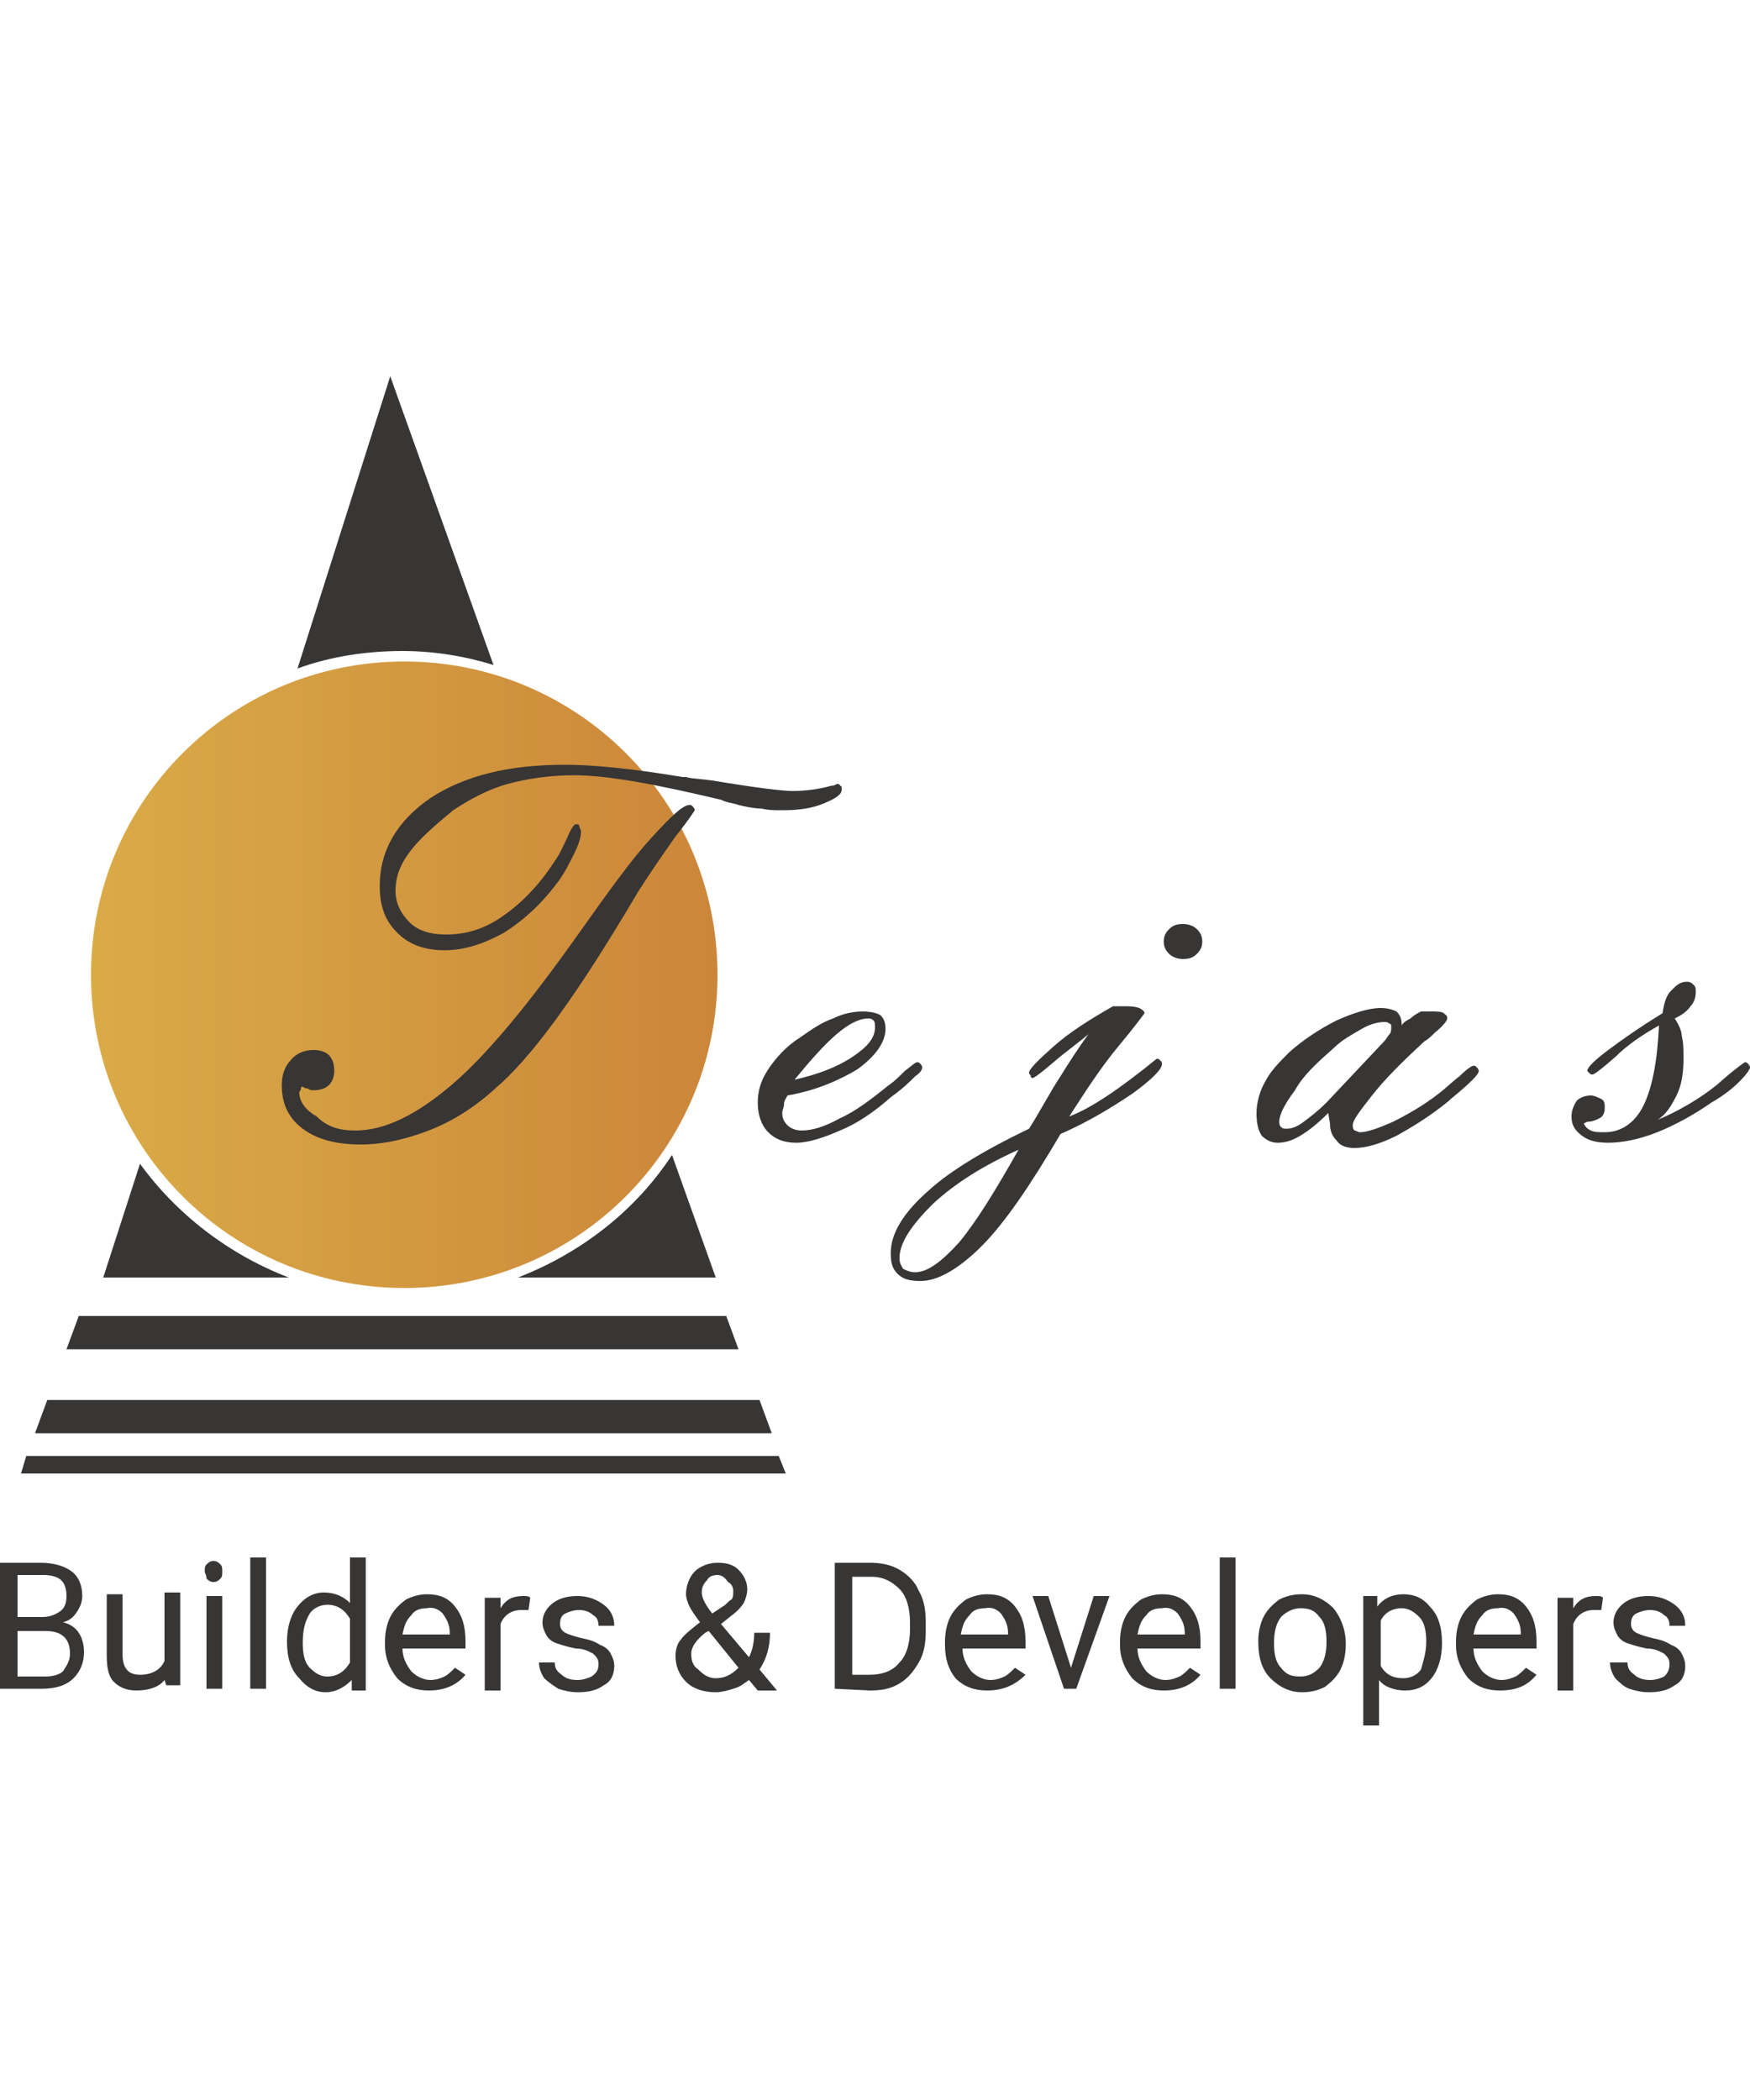
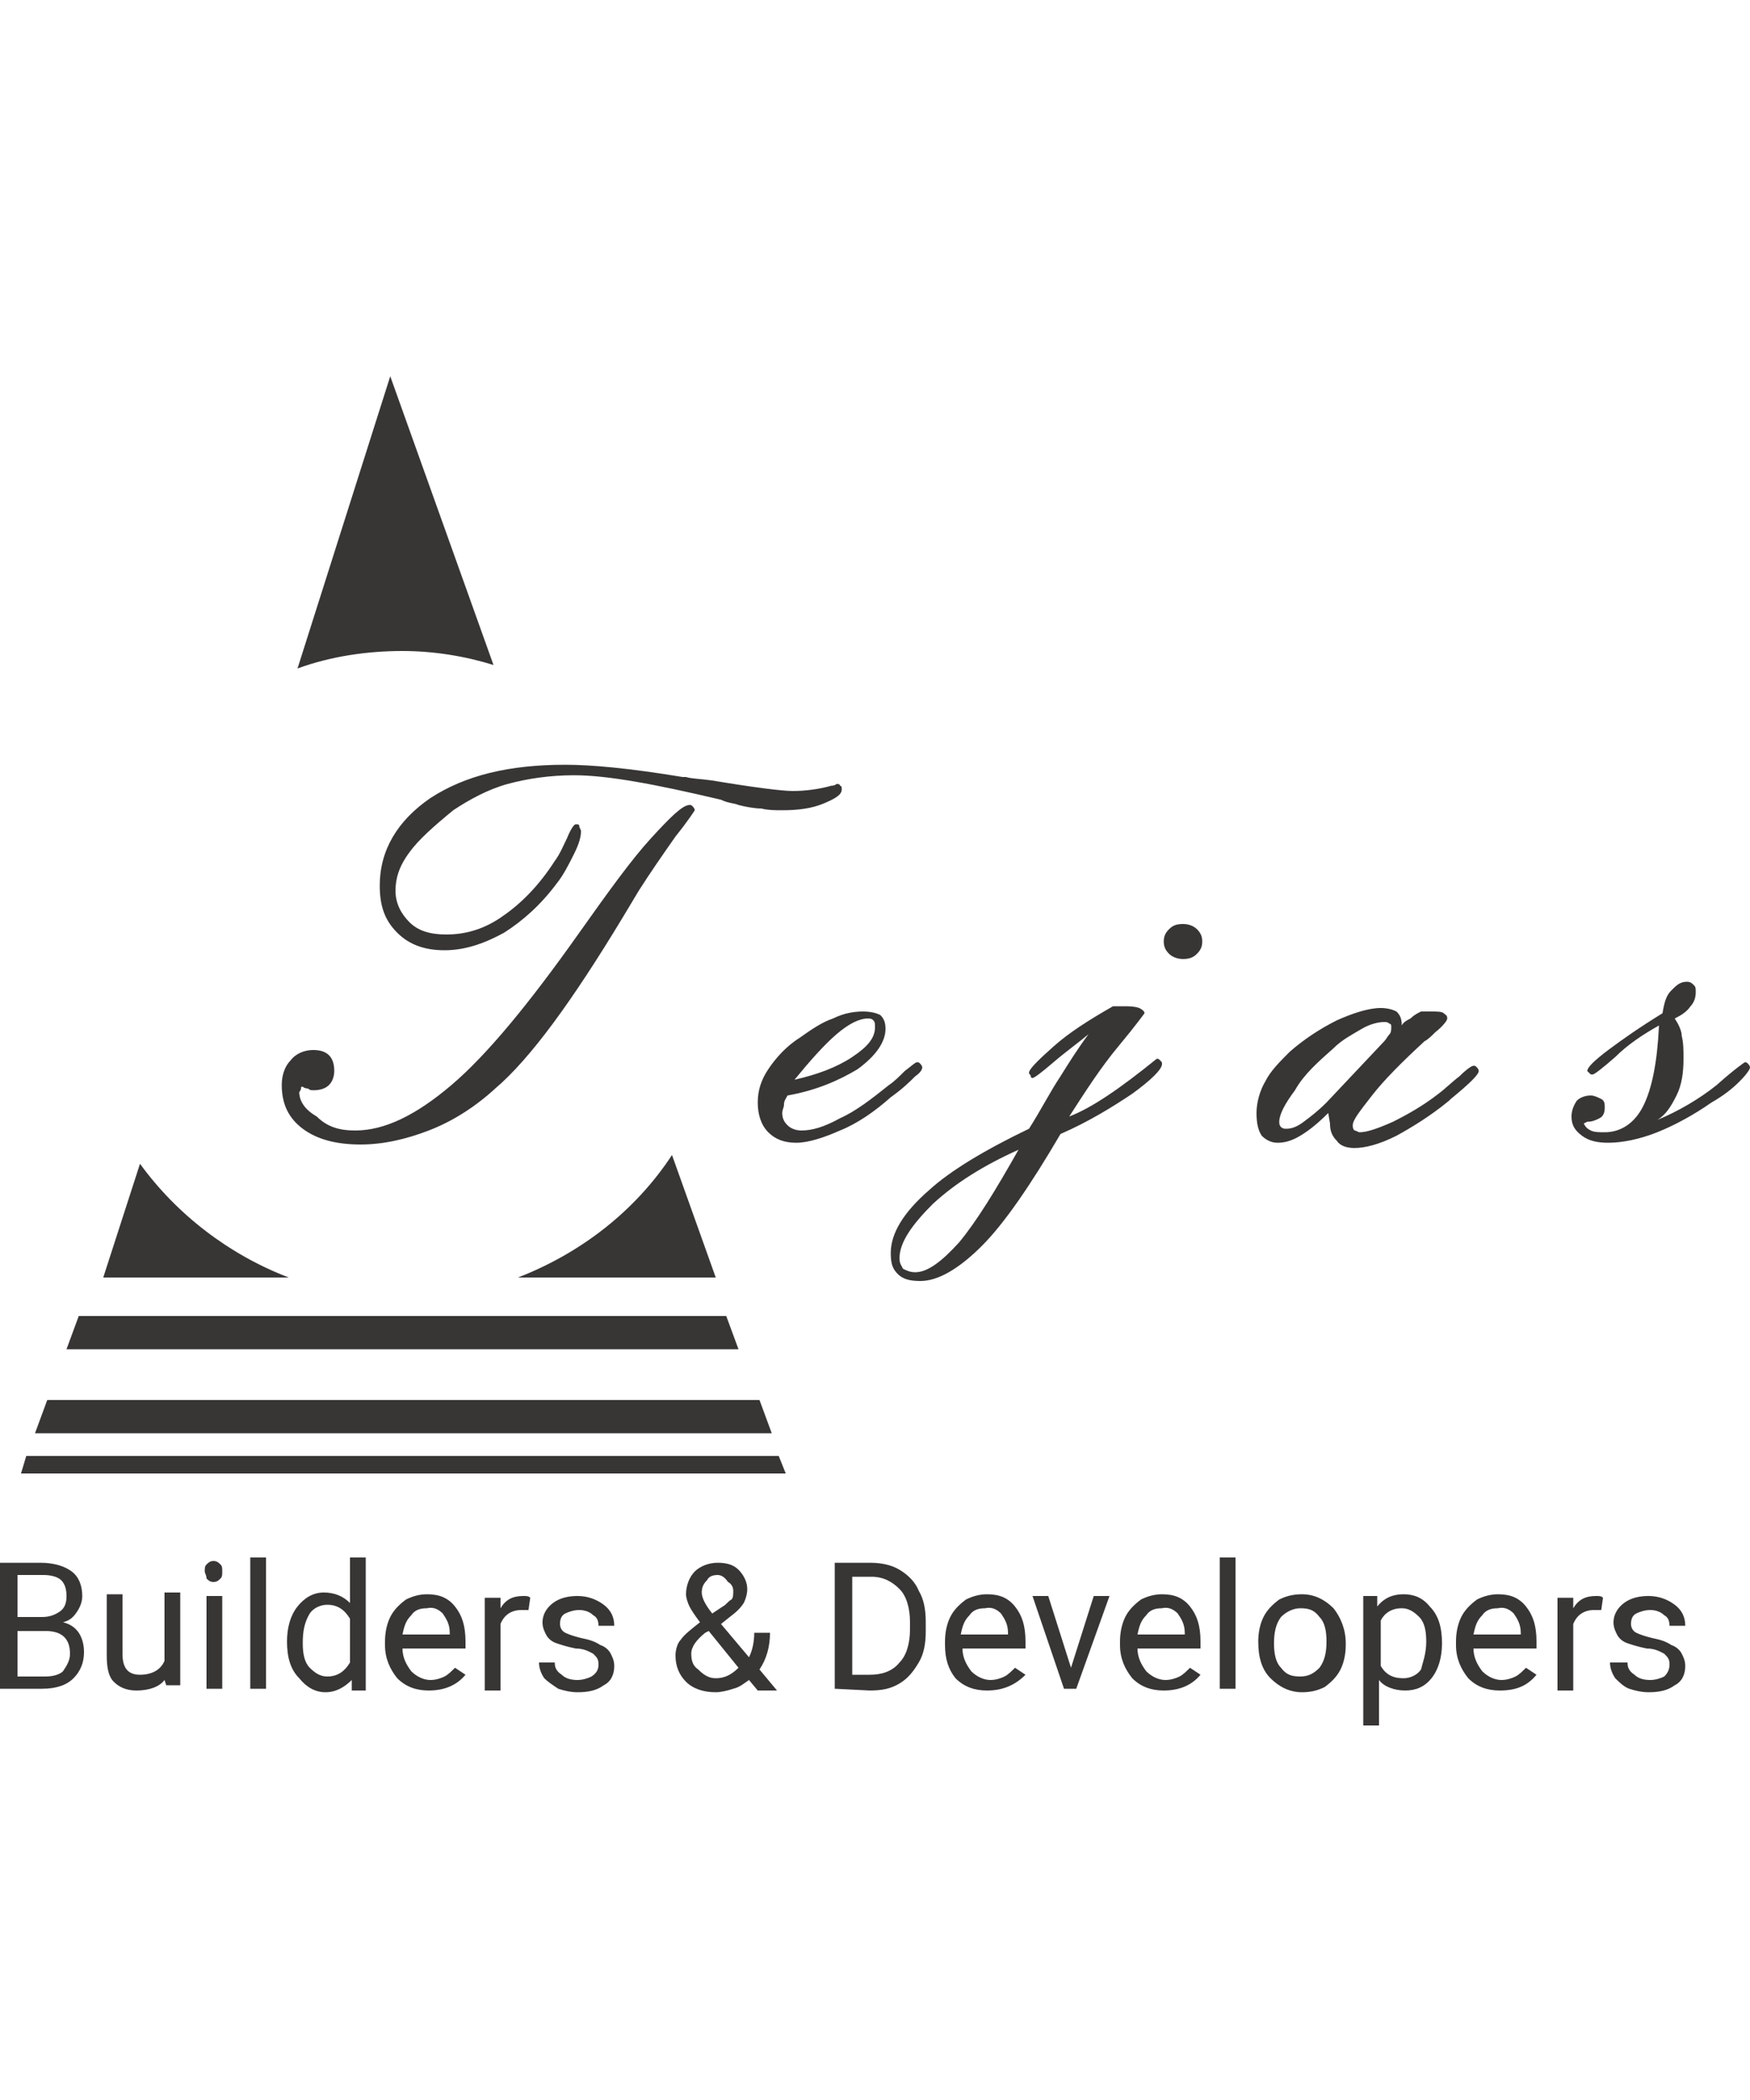
<svg xmlns="http://www.w3.org/2000/svg" version="1.1" id="Layer_1" x="0px" y="0px" viewBox="0 0 100 120" style="enable-background:new 0 0 100 120;" xml:space="preserve">
  <style type="text/css">
	.st0{fill:#383535;}
	.st1{fill:url(#SVGID_1_);}
</style>
  <g>
    <g>
      <path class="st0" d="M1,93.2v2.6h1.6c0.4,0,0.8-0.1,1-0.3C3.8,95.2,4,94.9,4,94.5c0-0.9-0.5-1.3-1.4-1.3L1,93.2L1,93.2L1,93.2z     M1,92.4h1.4c0.4,0,0.7-0.1,1-0.3c0.3-0.2,0.4-0.5,0.4-0.9c0-0.4-0.1-0.7-0.3-0.9c-0.2-0.2-0.6-0.3-1-0.3H1L1,92.4L1,92.4z     M0,96.5v-7.2h2.3c0.8,0,1.4,0.2,1.8,0.5c0.4,0.3,0.6,0.8,0.6,1.4c0,0.3-0.1,0.6-0.3,0.9c-0.2,0.3-0.4,0.5-0.8,0.6    c0.4,0.1,0.7,0.3,0.9,0.6c0.2,0.3,0.3,0.7,0.3,1.1c0,0.6-0.2,1.1-0.6,1.5c-0.4,0.4-1,0.6-1.8,0.6H0C0,96.5,0,96.5,0,96.5z M9.4,96    c-0.3,0.4-0.9,0.6-1.6,0.6c-0.6,0-1-0.2-1.3-0.5c-0.3-0.3-0.4-0.8-0.4-1.5v-3.5H7v3.4c0,0.8,0.3,1.2,1,1.2c0.7,0,1.2-0.3,1.4-0.8    v-3.9h0.9v5.3H9.5L9.4,96L9.4,96L9.4,96z M12.7,96.5h-0.9v-5.3h0.9V96.5z M11.7,89.8c0-0.2,0-0.3,0.1-0.4c0.1-0.1,0.2-0.2,0.4-0.2    c0.2,0,0.3,0.1,0.4,0.2c0.1,0.1,0.1,0.2,0.1,0.4c0,0.2,0,0.3-0.1,0.4c-0.1,0.1-0.2,0.2-0.4,0.2s-0.3-0.1-0.4-0.2    C11.8,90,11.7,89.9,11.7,89.8z M15.2,96.5h-0.9V89h0.9V96.5z M17.3,93.9c0,0.6,0.1,1.1,0.4,1.4c0.3,0.3,0.6,0.5,1,0.5    c0.6,0,1-0.3,1.3-0.8v-2.5c-0.3-0.5-0.7-0.8-1.3-0.8c-0.4,0-0.8,0.2-1,0.5C17.4,92.7,17.3,93.2,17.3,93.9L17.3,93.9z M16.4,93.8    c0-0.8,0.2-1.5,0.6-2c0.4-0.5,0.9-0.8,1.5-0.8c0.6,0,1.1,0.2,1.5,0.6V89h0.9v7.6h-0.8l0-0.6c-0.4,0.4-0.9,0.7-1.5,0.7    c-0.6,0-1.1-0.3-1.5-0.8C16.6,95.4,16.4,94.7,16.4,93.8L16.4,93.8L16.4,93.8L16.4,93.8z M24.4,91.9c-0.4,0-0.7,0.1-0.9,0.4    c-0.3,0.3-0.4,0.6-0.5,1.1h2.7v-0.1c0-0.5-0.2-0.8-0.4-1.1C25.1,92,24.8,91.8,24.4,91.9L24.4,91.9L24.4,91.9z M24.5,96.6    c-0.7,0-1.3-0.2-1.8-0.7c-0.4-0.5-0.7-1.1-0.7-1.9v-0.2c0-0.5,0.1-1,0.3-1.4c0.2-0.4,0.5-0.7,0.9-1c0.4-0.2,0.8-0.3,1.2-0.3    c0.7,0,1.2,0.2,1.6,0.7c0.4,0.5,0.6,1.1,0.6,2v0.4H23c0,0.5,0.2,0.9,0.5,1.3c0.3,0.3,0.7,0.5,1.1,0.5c0.3,0,0.6-0.1,0.8-0.2    c0.2-0.1,0.4-0.3,0.6-0.5l0.6,0.4C26.1,96.3,25.4,96.6,24.5,96.6L24.5,96.6L24.5,96.6z M30.2,92c-0.1,0-0.3,0-0.4,0    c-0.6,0-1,0.3-1.2,0.8v3.8h-0.9v-5.3h0.9l0,0.6c0.3-0.5,0.7-0.7,1.3-0.7c0.2,0,0.3,0,0.4,0.1L30.2,92L30.2,92L30.2,92z M34.2,95.1    c0-0.3-0.1-0.4-0.3-0.6c-0.2-0.1-0.5-0.3-1-0.3c-0.5-0.1-0.8-0.2-1.1-0.3c-0.3-0.1-0.5-0.3-0.6-0.5c-0.1-0.2-0.2-0.4-0.2-0.7    c0-0.4,0.2-0.8,0.6-1.1c0.4-0.3,0.9-0.4,1.4-0.4c0.6,0,1.1,0.2,1.5,0.5c0.4,0.3,0.6,0.7,0.6,1.2h-0.9c0-0.3-0.1-0.5-0.3-0.6    c-0.2-0.2-0.5-0.3-0.8-0.3c-0.3,0-0.6,0.1-0.8,0.2c-0.2,0.1-0.3,0.3-0.3,0.6c0,0.2,0.1,0.4,0.3,0.5c0.2,0.1,0.5,0.2,0.9,0.3    c0.5,0.1,0.8,0.2,1.1,0.4c0.3,0.1,0.5,0.3,0.6,0.5c0.1,0.2,0.2,0.4,0.2,0.7c0,0.5-0.2,0.9-0.6,1.1c-0.4,0.3-0.9,0.4-1.5,0.4    c-0.4,0-0.8-0.1-1.1-0.2c-0.3-0.2-0.6-0.4-0.8-0.6c-0.2-0.3-0.3-0.6-0.3-0.9h0.9c0,0.3,0.1,0.5,0.4,0.7c0.2,0.2,0.5,0.3,0.9,0.3    c0.3,0,0.6-0.1,0.8-0.2C34.1,95.6,34.2,95.4,34.2,95.1L34.2,95.1L34.2,95.1z M40.1,91c0,0.3,0.2,0.7,0.6,1.2l0.6-0.4    c0.2-0.1,0.3-0.3,0.5-0.4c0.1-0.1,0.1-0.3,0.1-0.5c0-0.2-0.1-0.4-0.3-0.5C41.4,90.1,41.2,90,41,90c-0.3,0-0.5,0.1-0.6,0.3    C40.2,90.5,40.1,90.7,40.1,91L40.1,91L40.1,91z M40.9,95.9c0.5,0,0.9-0.2,1.3-0.6l-1.7-2.1l-0.2,0.1c-0.5,0.4-0.8,0.8-0.8,1.2    c0,0.4,0.1,0.7,0.4,0.9C40.2,95.7,40.5,95.9,40.9,95.9L40.9,95.9z M38.6,94.6c0-0.3,0.1-0.7,0.3-0.9c0.2-0.3,0.6-0.6,1.1-1    c-0.3-0.4-0.5-0.7-0.6-0.9c-0.1-0.2-0.2-0.5-0.2-0.7c0-0.5,0.2-1,0.5-1.3c0.3-0.3,0.8-0.5,1.3-0.5c0.5,0,0.9,0.1,1.2,0.4    c0.3,0.3,0.5,0.7,0.5,1.1c0,0.3-0.1,0.6-0.2,0.8c-0.2,0.3-0.4,0.5-0.8,0.8l-0.5,0.4l1.6,1.9c0.2-0.4,0.3-0.9,0.3-1.4H44    c0,0.8-0.2,1.5-0.6,2.1l1,1.2h-1.1L42.8,96c-0.3,0.2-0.5,0.4-0.9,0.5c-0.3,0.1-0.7,0.2-1,0.2c-0.7,0-1.3-0.2-1.7-0.6    S38.6,95.2,38.6,94.6L38.6,94.6z M48.7,90.1v5.6h1c0.7,0,1.3-0.2,1.7-0.7c0.4-0.4,0.6-1.1,0.6-1.9v-0.4c0-0.8-0.2-1.5-0.6-1.9    c-0.4-0.4-0.9-0.7-1.6-0.7L48.7,90.1L48.7,90.1L48.7,90.1z M47.7,96.5v-7.2h2c0.6,0,1.2,0.1,1.7,0.4c0.5,0.3,0.9,0.7,1.1,1.2    c0.3,0.5,0.4,1.1,0.4,1.8v0.5c0,0.7-0.1,1.3-0.4,1.8c-0.3,0.5-0.6,0.9-1.1,1.2c-0.5,0.3-1,0.4-1.7,0.4L47.7,96.5L47.7,96.5z     M56.3,91.9c-0.4,0-0.7,0.1-0.9,0.4c-0.3,0.3-0.4,0.6-0.5,1.1h2.7v-0.1c0-0.5-0.2-0.8-0.4-1.1C57,92,56.7,91.8,56.3,91.9    L56.3,91.9L56.3,91.9z M56.4,96.6c-0.7,0-1.3-0.2-1.8-0.7C54.2,95.4,54,94.8,54,94v-0.2c0-0.5,0.1-1,0.3-1.4    c0.2-0.4,0.5-0.7,0.9-1c0.4-0.2,0.8-0.3,1.2-0.3c0.7,0,1.2,0.2,1.6,0.7c0.4,0.5,0.6,1.1,0.6,2v0.4h-3.6c0,0.5,0.2,0.9,0.5,1.3    c0.3,0.3,0.7,0.5,1.1,0.5c0.3,0,0.6-0.1,0.8-0.2c0.2-0.1,0.4-0.3,0.6-0.5l0.6,0.4C58,96.3,57.3,96.6,56.4,96.6L56.4,96.6    L56.4,96.6z M61.2,95.3l1.3-4.1h0.9l-1.9,5.3h-0.7L59,91.2h0.9L61.2,95.3z M66.4,91.9c-0.4,0-0.7,0.1-0.9,0.4    c-0.3,0.3-0.4,0.6-0.5,1.1h2.7v-0.1c0-0.5-0.2-0.8-0.4-1.1C67.1,92,66.8,91.8,66.4,91.9L66.4,91.9L66.4,91.9z M66.5,96.6    c-0.7,0-1.3-0.2-1.8-0.7c-0.4-0.5-0.7-1.1-0.7-1.9v-0.2c0-0.5,0.1-1,0.3-1.4c0.2-0.4,0.5-0.7,0.9-1c0.4-0.2,0.8-0.3,1.2-0.3    c0.7,0,1.2,0.2,1.6,0.7c0.4,0.5,0.6,1.1,0.6,2v0.4H65c0,0.5,0.2,0.9,0.5,1.3c0.3,0.3,0.7,0.5,1.1,0.5c0.3,0,0.6-0.1,0.8-0.2    c0.2-0.1,0.4-0.3,0.6-0.5l0.6,0.4C68.1,96.3,67.4,96.6,66.5,96.6L66.5,96.6L66.5,96.6z M70.6,96.5h-0.9V89h0.9V96.5z M72.8,93.9    c0,0.6,0.1,1.1,0.4,1.4c0.3,0.4,0.6,0.5,1.1,0.5c0.5,0,0.8-0.2,1.1-0.5c0.3-0.4,0.4-0.9,0.4-1.5c0-0.6-0.1-1.1-0.4-1.4    c-0.3-0.4-0.6-0.5-1.1-0.5c-0.4,0-0.8,0.2-1.1,0.5C72.9,92.8,72.8,93.3,72.8,93.9L72.8,93.9L72.8,93.9z M71.9,93.8    c0-0.5,0.1-1,0.3-1.4c0.2-0.4,0.5-0.7,0.9-1c0.4-0.2,0.8-0.3,1.3-0.3c0.7,0,1.3,0.3,1.8,0.8c0.4,0.5,0.7,1.2,0.7,2v0.1    c0,0.5-0.1,1-0.3,1.4c-0.2,0.4-0.5,0.7-0.9,1c-0.4,0.2-0.8,0.3-1.3,0.3c-0.7,0-1.3-0.3-1.8-0.8C72.1,95.4,71.9,94.7,71.9,93.8    L71.9,93.8L71.9,93.8z M81.5,93.8c0-0.6-0.1-1.1-0.4-1.4c-0.3-0.3-0.6-0.5-1-0.5c-0.6,0-1,0.3-1.2,0.7v2.6    c0.3,0.5,0.7,0.7,1.3,0.7c0.4,0,0.8-0.2,1-0.5C81.3,95,81.5,94.5,81.5,93.8L81.5,93.8z M82.4,93.9c0,0.8-0.2,1.5-0.6,2    c-0.4,0.5-0.9,0.7-1.5,0.7c-0.6,0-1.2-0.2-1.5-0.6v2.6h-0.9v-7.4h0.8l0,0.6c0.4-0.5,0.9-0.7,1.5-0.7c0.6,0,1.1,0.2,1.5,0.7    C82.2,92.3,82.4,93,82.4,93.9L82.4,93.9z M85.6,91.9c-0.4,0-0.7,0.1-0.9,0.4c-0.3,0.3-0.4,0.6-0.5,1.1h2.7v-0.1    c0-0.5-0.2-0.8-0.4-1.1C86.3,92,86,91.8,85.6,91.9L85.6,91.9L85.6,91.9z M85.7,96.6c-0.7,0-1.3-0.2-1.8-0.7    c-0.4-0.5-0.7-1.1-0.7-1.9v-0.2c0-0.5,0.1-1,0.3-1.4c0.2-0.4,0.5-0.7,0.9-1c0.4-0.2,0.8-0.3,1.2-0.3c0.7,0,1.2,0.2,1.6,0.7    c0.4,0.5,0.6,1.1,0.6,2v0.4h-3.6c0,0.5,0.2,0.9,0.5,1.3c0.3,0.3,0.7,0.5,1.1,0.5c0.3,0,0.6-0.1,0.8-0.2c0.2-0.1,0.4-0.3,0.6-0.5    l0.6,0.4C87.3,96.3,86.7,96.6,85.7,96.6L85.7,96.6L85.7,96.6z M91.5,92c-0.1,0-0.3,0-0.4,0c-0.6,0-1,0.3-1.2,0.8v3.8h-0.9v-5.3    h0.9l0,0.6c0.3-0.5,0.7-0.7,1.3-0.7c0.2,0,0.3,0,0.4,0.1L91.5,92L91.5,92L91.5,92z M95.4,95.1c0-0.3-0.1-0.4-0.3-0.6    c-0.2-0.1-0.5-0.3-1-0.3c-0.5-0.1-0.8-0.2-1.1-0.3c-0.3-0.1-0.5-0.3-0.6-0.5c-0.1-0.2-0.2-0.4-0.2-0.7c0-0.4,0.2-0.8,0.6-1.1    c0.4-0.3,0.9-0.4,1.4-0.4c0.6,0,1.1,0.2,1.5,0.5c0.4,0.3,0.6,0.7,0.6,1.2h-0.9c0-0.3-0.1-0.5-0.3-0.6c-0.2-0.2-0.5-0.3-0.8-0.3    c-0.3,0-0.6,0.1-0.8,0.2c-0.2,0.1-0.3,0.3-0.3,0.6c0,0.2,0.1,0.4,0.3,0.5c0.2,0.1,0.5,0.2,0.9,0.3c0.5,0.1,0.8,0.2,1.1,0.4    c0.3,0.1,0.5,0.3,0.6,0.5c0.1,0.2,0.2,0.4,0.2,0.7c0,0.5-0.2,0.9-0.6,1.1c-0.4,0.3-0.9,0.4-1.5,0.4c-0.4,0-0.8-0.1-1.1-0.2    s-0.6-0.4-0.8-0.6c-0.2-0.3-0.3-0.6-0.3-0.9H93c0,0.3,0.1,0.5,0.4,0.7c0.2,0.2,0.5,0.3,0.9,0.3c0.3,0,0.6-0.1,0.8-0.2    C95.3,95.6,95.4,95.4,95.4,95.1L95.4,95.1L95.4,95.1z" />
    </g>
    <path class="st0" d="M45.4,61.7c1.3-0.3,2.4-0.7,3.3-1.3c0.9-0.6,1.3-1.1,1.3-1.7c0-0.2,0-0.3-0.1-0.4c-0.1-0.1-0.2-0.1-0.3-0.1   c-0.5,0-1.1,0.3-1.8,0.9C47.1,59.7,46.3,60.6,45.4,61.7L45.4,61.7z M45,62.6c-0.1,0.2-0.2,0.3-0.2,0.5c0,0.2-0.1,0.3-0.1,0.5   c0,0.3,0.1,0.5,0.3,0.7c0.2,0.2,0.5,0.3,0.8,0.3c0.6,0,1.3-0.2,2.2-0.7c0.9-0.4,1.8-1.1,2.8-1.9c0.3-0.2,0.6-0.5,0.9-0.8   c0.4-0.3,0.6-0.5,0.7-0.5c0.1,0,0.1,0,0.2,0.1c0,0,0.1,0.1,0.1,0.2c0,0.1-0.1,0.3-0.4,0.5c-0.3,0.3-0.7,0.7-1.4,1.2   c-0.9,0.8-1.9,1.5-2.9,1.9c-0.9,0.4-1.8,0.7-2.5,0.7c-0.7,0-1.2-0.2-1.6-0.6c-0.4-0.4-0.6-1-0.6-1.7c0-0.7,0.2-1.3,0.6-1.9   c0.4-0.6,1-1.3,1.8-1.8c0.7-0.5,1.3-0.9,1.9-1.1c0.6-0.3,1.2-0.4,1.7-0.4c0.5,0,0.8,0.1,1,0.2c0.2,0.2,0.3,0.4,0.3,0.8   c0,0.7-0.5,1.5-1.6,2.3C48,61.7,46.7,62.3,45,62.6L45,62.6L45,62.6z M66.5,53.8c0-0.3,0.1-0.5,0.3-0.7c0.2-0.2,0.4-0.3,0.8-0.3   c0.3,0,0.6,0.1,0.8,0.3c0.2,0.2,0.3,0.4,0.3,0.7c0,0.3-0.1,0.5-0.3,0.7c-0.2,0.2-0.4,0.3-0.8,0.3c-0.3,0-0.6-0.1-0.8-0.3   C66.6,54.3,66.5,54.1,66.5,53.8z M58.2,65.7c-2,0.9-3.6,1.9-4.9,3.1c-1.2,1.2-1.9,2.2-1.9,3.1c0,0.3,0.1,0.4,0.2,0.6   c0.2,0.1,0.4,0.2,0.7,0.2c0.7,0,1.5-0.6,2.5-1.7C55.8,69.8,56.9,68,58.2,65.7L58.2,65.7L58.2,65.7z M58.8,64.5   c0.7-1.1,1.2-2.1,1.8-3c0.5-0.8,1-1.6,1.6-2.4c-0.6,0.5-1.3,1-2,1.6s-1.1,0.9-1.2,0.9c0,0-0.1,0-0.1-0.1c0-0.1-0.1-0.1-0.1-0.2   c0-0.2,0.5-0.7,1.4-1.5c0.9-0.8,2-1.5,3.4-2.3c0.1,0,0.2,0,0.3,0h0.3c0.3,0,0.6,0,0.9,0.1c0.2,0.1,0.3,0.2,0.3,0.3   c0,0-0.5,0.7-1.5,1.9c-1,1.2-1.9,2.6-2.8,4c1.3-0.5,2.9-1.6,5-3.3c0.1,0,0.1,0,0.2,0.1s0.1,0.1,0.1,0.2c0,0.3-0.6,0.9-1.7,1.7   c-1.2,0.8-2.5,1.6-4.1,2.3c-1.7,2.9-3.2,5.1-4.5,6.4c-1.3,1.3-2.5,2-3.5,2c-0.6,0-1-0.1-1.3-0.4c-0.3-0.3-0.4-0.6-0.4-1.2   c0-1.1,0.7-2.3,2.2-3.6C54.3,66.9,56.3,65.7,58.8,64.5L58.8,64.5L58.8,64.5z M75.8,63l3.3-3.5c0.1-0.1,0.2-0.3,0.3-0.4   c0.1-0.1,0.1-0.3,0.1-0.4c0-0.1,0-0.2-0.1-0.2c-0.1-0.1-0.2-0.1-0.3-0.1c-0.3,0-0.8,0.1-1.3,0.4c-0.5,0.3-1.1,0.6-1.6,1.1   c-0.9,0.8-1.7,1.5-2.2,2.4c-0.6,0.8-0.9,1.4-0.9,1.8c0,0.1,0,0.2,0.1,0.3c0.1,0.1,0.2,0.1,0.3,0.1c0.3,0,0.6-0.1,1-0.4   C74.9,63.8,75.3,63.5,75.8,63L75.8,63z M75.9,63.6c-0.6,0.6-1.1,1-1.6,1.3c-0.5,0.3-0.9,0.4-1.3,0.4c-0.4,0-0.7-0.2-0.9-0.4   c-0.2-0.3-0.3-0.7-0.3-1.3c0-0.6,0.2-1.3,0.5-1.8c0.3-0.6,0.8-1.1,1.4-1.7c0.8-0.7,1.7-1.3,2.7-1.8c0.9-0.4,1.8-0.7,2.5-0.7   c0.4,0,0.7,0.1,0.9,0.2c0.2,0.2,0.3,0.4,0.3,0.8c0.1-0.2,0.3-0.3,0.5-0.4c0.2-0.2,0.4-0.3,0.6-0.4c0.1,0,0.2,0,0.3,0   c0.1,0,0.3,0,0.3,0c0.3,0,0.6,0,0.7,0.1c0.1,0.1,0.2,0.1,0.2,0.3c0,0.1-0.2,0.4-0.7,0.8c-0.2,0.2-0.4,0.4-0.6,0.5   c-1.3,1.2-2.3,2.2-3,3.1s-1.1,1.4-1.1,1.7c0,0.1,0,0.2,0.1,0.3c0.1,0,0.2,0.1,0.3,0.1c0.4,0,1-0.2,1.9-0.6c0.8-0.4,1.7-0.9,2.6-1.6   c0.4-0.3,0.8-0.7,1.2-1c0.4-0.4,0.7-0.6,0.8-0.6c0.1,0,0.1,0,0.2,0.1c0,0,0.1,0.1,0.1,0.2c0,0.2-0.5,0.7-1.6,1.6l-0.1,0.1   c-1.1,0.9-2.1,1.5-3,2c-1,0.5-1.8,0.7-2.4,0.7c-0.4,0-0.8-0.1-1-0.4c-0.3-0.3-0.4-0.6-0.4-1L75.9,63.6   C75.9,63.7,75.9,63.6,75.9,63.6L75.9,63.6L75.9,63.6z M90.5,64.2c0.1,0.2,0.2,0.3,0.4,0.4c0.2,0.1,0.5,0.1,0.8,0.1   c0.9,0,1.7-0.5,2.2-1.5c0.5-1,0.8-2.5,0.9-4.6c-0.9,0.5-1.8,1.1-2.5,1.8c-0.8,0.7-1.2,1-1.3,1c-0.1,0-0.1,0-0.2-0.1   c0,0-0.1-0.1-0.1-0.1c0-0.2,0.4-0.6,1.2-1.2c0.8-0.6,1.8-1.3,3.1-2.1c0.1-0.6,0.2-1,0.5-1.3c0.3-0.3,0.5-0.5,0.9-0.5   c0.2,0,0.3,0.1,0.4,0.2c0.1,0.1,0.1,0.2,0.1,0.4c0,0.3-0.1,0.6-0.3,0.8c-0.2,0.3-0.5,0.5-0.9,0.7c0.2,0.3,0.4,0.7,0.4,1   c0.1,0.4,0.1,0.8,0.1,1.3c0,0.8-0.1,1.5-0.4,2.1c-0.3,0.6-0.6,1.1-1.1,1.4c1.2-0.5,2.4-1.2,3.4-2c1-0.9,1.6-1.3,1.6-1.3   c0.1,0,0.1,0,0.2,0.1c0,0,0.1,0.1,0.1,0.2c0,0.1-0.2,0.4-0.6,0.8c-0.4,0.4-0.9,0.8-1.6,1.2c-1,0.7-2.1,1.3-3.1,1.7   c-1,0.4-2,0.6-2.8,0.6c-0.6,0-1.1-0.1-1.5-0.4c-0.4-0.3-0.6-0.6-0.6-1.1c0-0.3,0.1-0.6,0.3-0.9c0.2-0.2,0.5-0.3,0.8-0.3   c0.2,0,0.4,0.1,0.6,0.2c0.2,0.1,0.2,0.3,0.2,0.5c0,0.3-0.1,0.5-0.3,0.6c-0.2,0.1-0.4,0.2-0.7,0.2L90.5,64.2L90.5,64.2L90.5,64.2z" />
    <linearGradient id="SVGID_1_" gradientUnits="userSpaceOnUse" x1="17299.535" y1="16760.018" x2="17795.394" y2="16760.018" gradientTransform="matrix(7.200000e-02 0 0 7.200000e-02 -1240.378 -1151.029)">
      <stop offset="0" style="stop-color:#D9AB47" />
      <stop offset="1" style="stop-color:#CC8639" />
    </linearGradient>
-     <path class="st1" d="M5.2,55.7c0,9.9,8,17.9,17.9,17.9s17.9-8,17.9-17.9c0-9.9-8-17.9-17.9-17.9C13.2,37.8,5.2,45.8,5.2,55.7   L5.2,55.7z" />
    <path class="st0" d="M23,37.2c1.8,0,3.6,0.3,5.2,0.8l-5.9-16.5L17,38.2C18.9,37.5,21,37.2,23,37.2z M29.6,73h11.3l-2.5-7   C36.3,69.2,33.2,71.6,29.6,73z M8,66.5L5.9,73h10.6C13.1,71.7,10.1,69.4,8,66.5L8,66.5z M3.8,77.1l0.7-1.9h37l0.7,1.9H3.8z M2,81.9   l0.7-1.9h40.7l0.7,1.9H2z M1.2,84.2l0.3-1h43l0.4,1H1.2z M33.2,47.5c0,0.3-0.1,0.7-0.4,1.3s-0.6,1.2-1,1.7c-0.9,1.2-1.9,2.1-3,2.8   c-1.1,0.6-2.2,1-3.4,1c-1.1,0-2-0.3-2.7-1c-0.7-0.7-1-1.5-1-2.7c0-2,1-3.7,2.9-5c2-1.3,4.5-1.9,7.7-1.9c1.5,0,3.7,0.2,6.7,0.7   l0.2,0c0.3,0.1,0.8,0.1,1.5,0.2c2.4,0.4,4,0.6,4.6,0.6c0.7,0,1.5-0.1,2.2-0.3c0.2,0,0.3-0.1,0.3-0.1c0.1,0,0.2,0,0.2,0.1   c0.1,0,0.1,0.1,0.1,0.2c0,0.3-0.3,0.5-1,0.8c-0.7,0.3-1.5,0.4-2.4,0.4c-0.4,0-0.8,0-1.2-0.1c-0.4,0-0.9-0.1-1.3-0.2   c-0.2-0.1-0.6-0.1-1-0.3c-3.8-0.9-6.5-1.4-8.4-1.4c-1.4,0-2.7,0.2-3.8,0.5c-1.1,0.3-2.2,0.9-3.1,1.5c-1.1,0.9-2,1.7-2.5,2.4   c-0.6,0.8-0.8,1.5-0.8,2.2c0,0.7,0.3,1.3,0.8,1.8c0.5,0.5,1.2,0.7,2.1,0.7c1.1,0,2.2-0.3,3.3-1.1c1-0.7,2-1.7,2.9-3.1   c0.3-0.4,0.5-0.9,0.7-1.3c0.2-0.5,0.4-0.8,0.5-0.8c0.1,0,0.2,0,0.2,0.1C33.1,47.3,33.2,47.4,33.2,47.5L33.2,47.5L33.2,47.5z    M20.3,64.6c1.7,0,3.5-0.9,5.5-2.6c2-1.7,4.4-4.6,7.3-8.7c1.7-2.4,3-4.2,4.1-5.4c1.1-1.2,1.8-1.9,2.2-1.9c0.1,0,0.1,0,0.2,0.1   c0,0,0.1,0.1,0.1,0.2c0,0-0.3,0.5-1.1,1.5c-0.7,1-1.4,2-2.1,3.1c-0.3,0.5-0.6,1-0.9,1.5c-2.9,4.8-5.3,8.1-7.3,9.8   c-1.2,1.1-2.5,1.9-3.8,2.4c-1.3,0.5-2.6,0.8-3.9,0.8c-1.4,0-2.5-0.3-3.3-0.9c-0.8-0.6-1.2-1.4-1.2-2.5c0-0.6,0.2-1.1,0.5-1.4   c0.3-0.4,0.8-0.6,1.3-0.6c0.4,0,0.7,0.1,0.9,0.3c0.2,0.2,0.3,0.5,0.3,0.9c0,0.3-0.1,0.6-0.3,0.8c-0.2,0.2-0.5,0.3-0.9,0.3   c-0.1,0-0.2,0-0.3-0.1c-0.2,0-0.3-0.1-0.3-0.1c-0.1,0-0.1,0-0.1,0.1c0,0,0,0.1-0.1,0.2c0,0.5,0.3,1,1,1.4   C18.7,64.4,19.4,64.6,20.3,64.6L20.3,64.6L20.3,64.6z" />
  </g>
</svg>